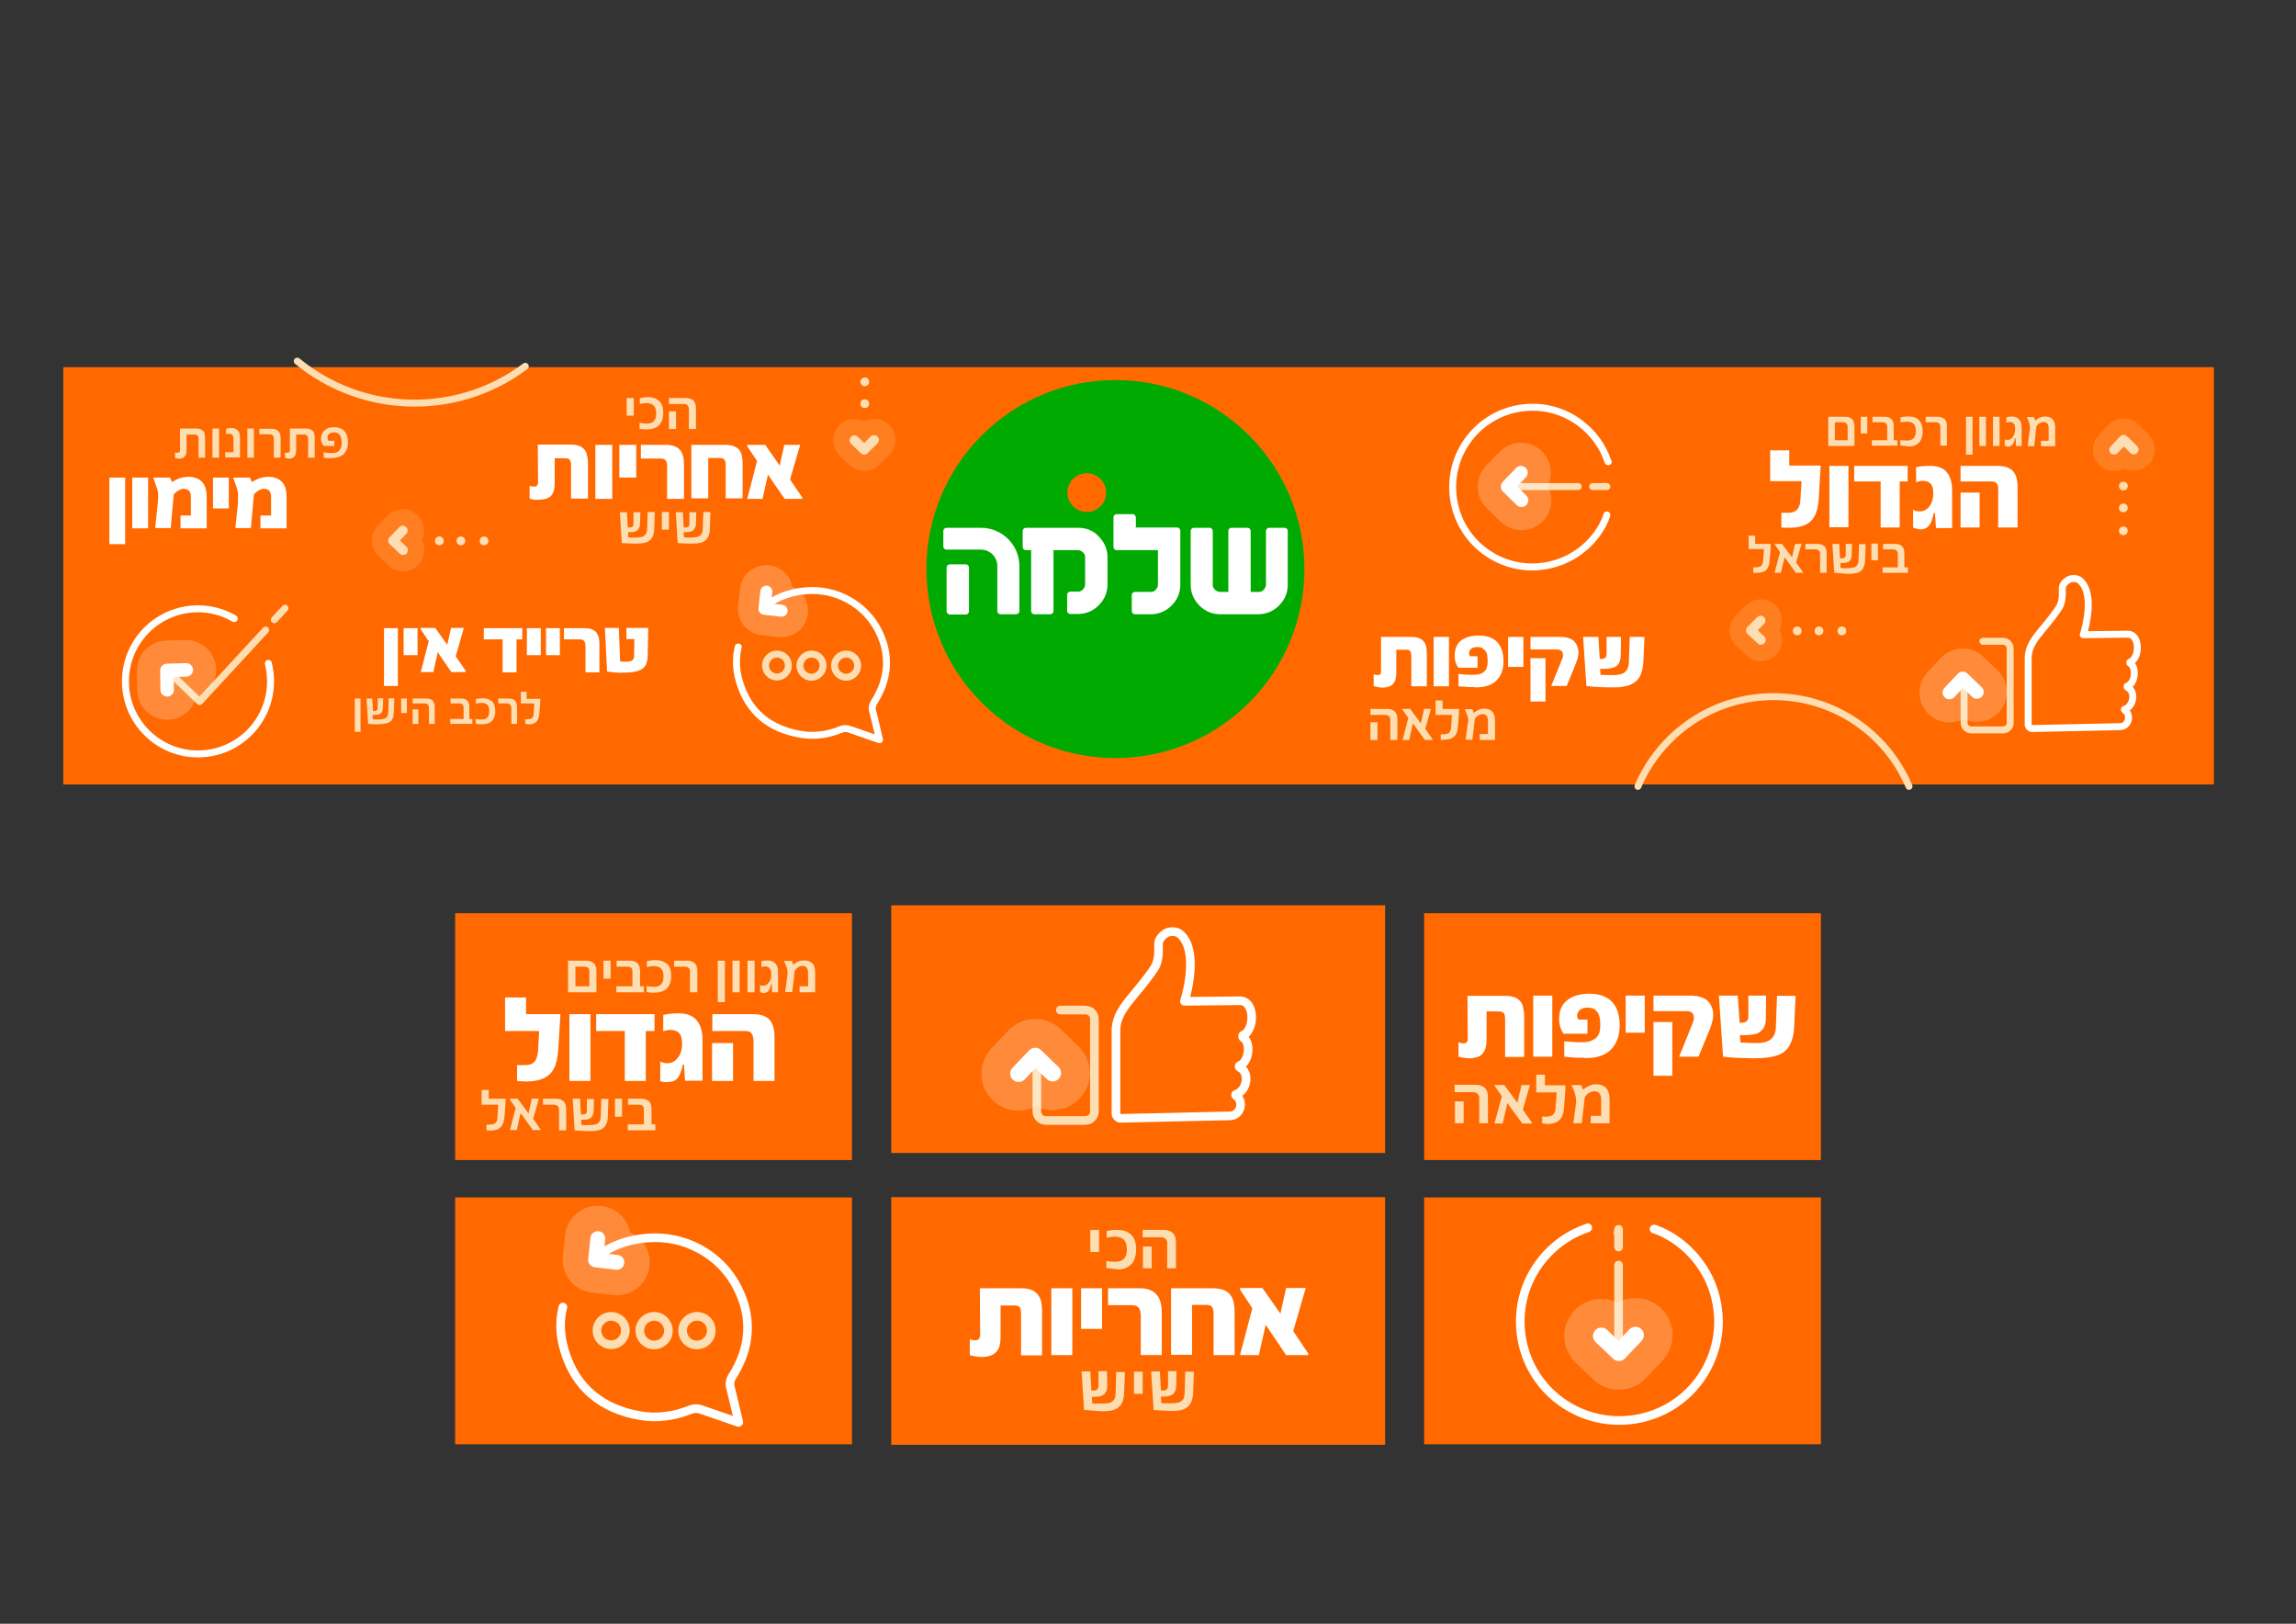
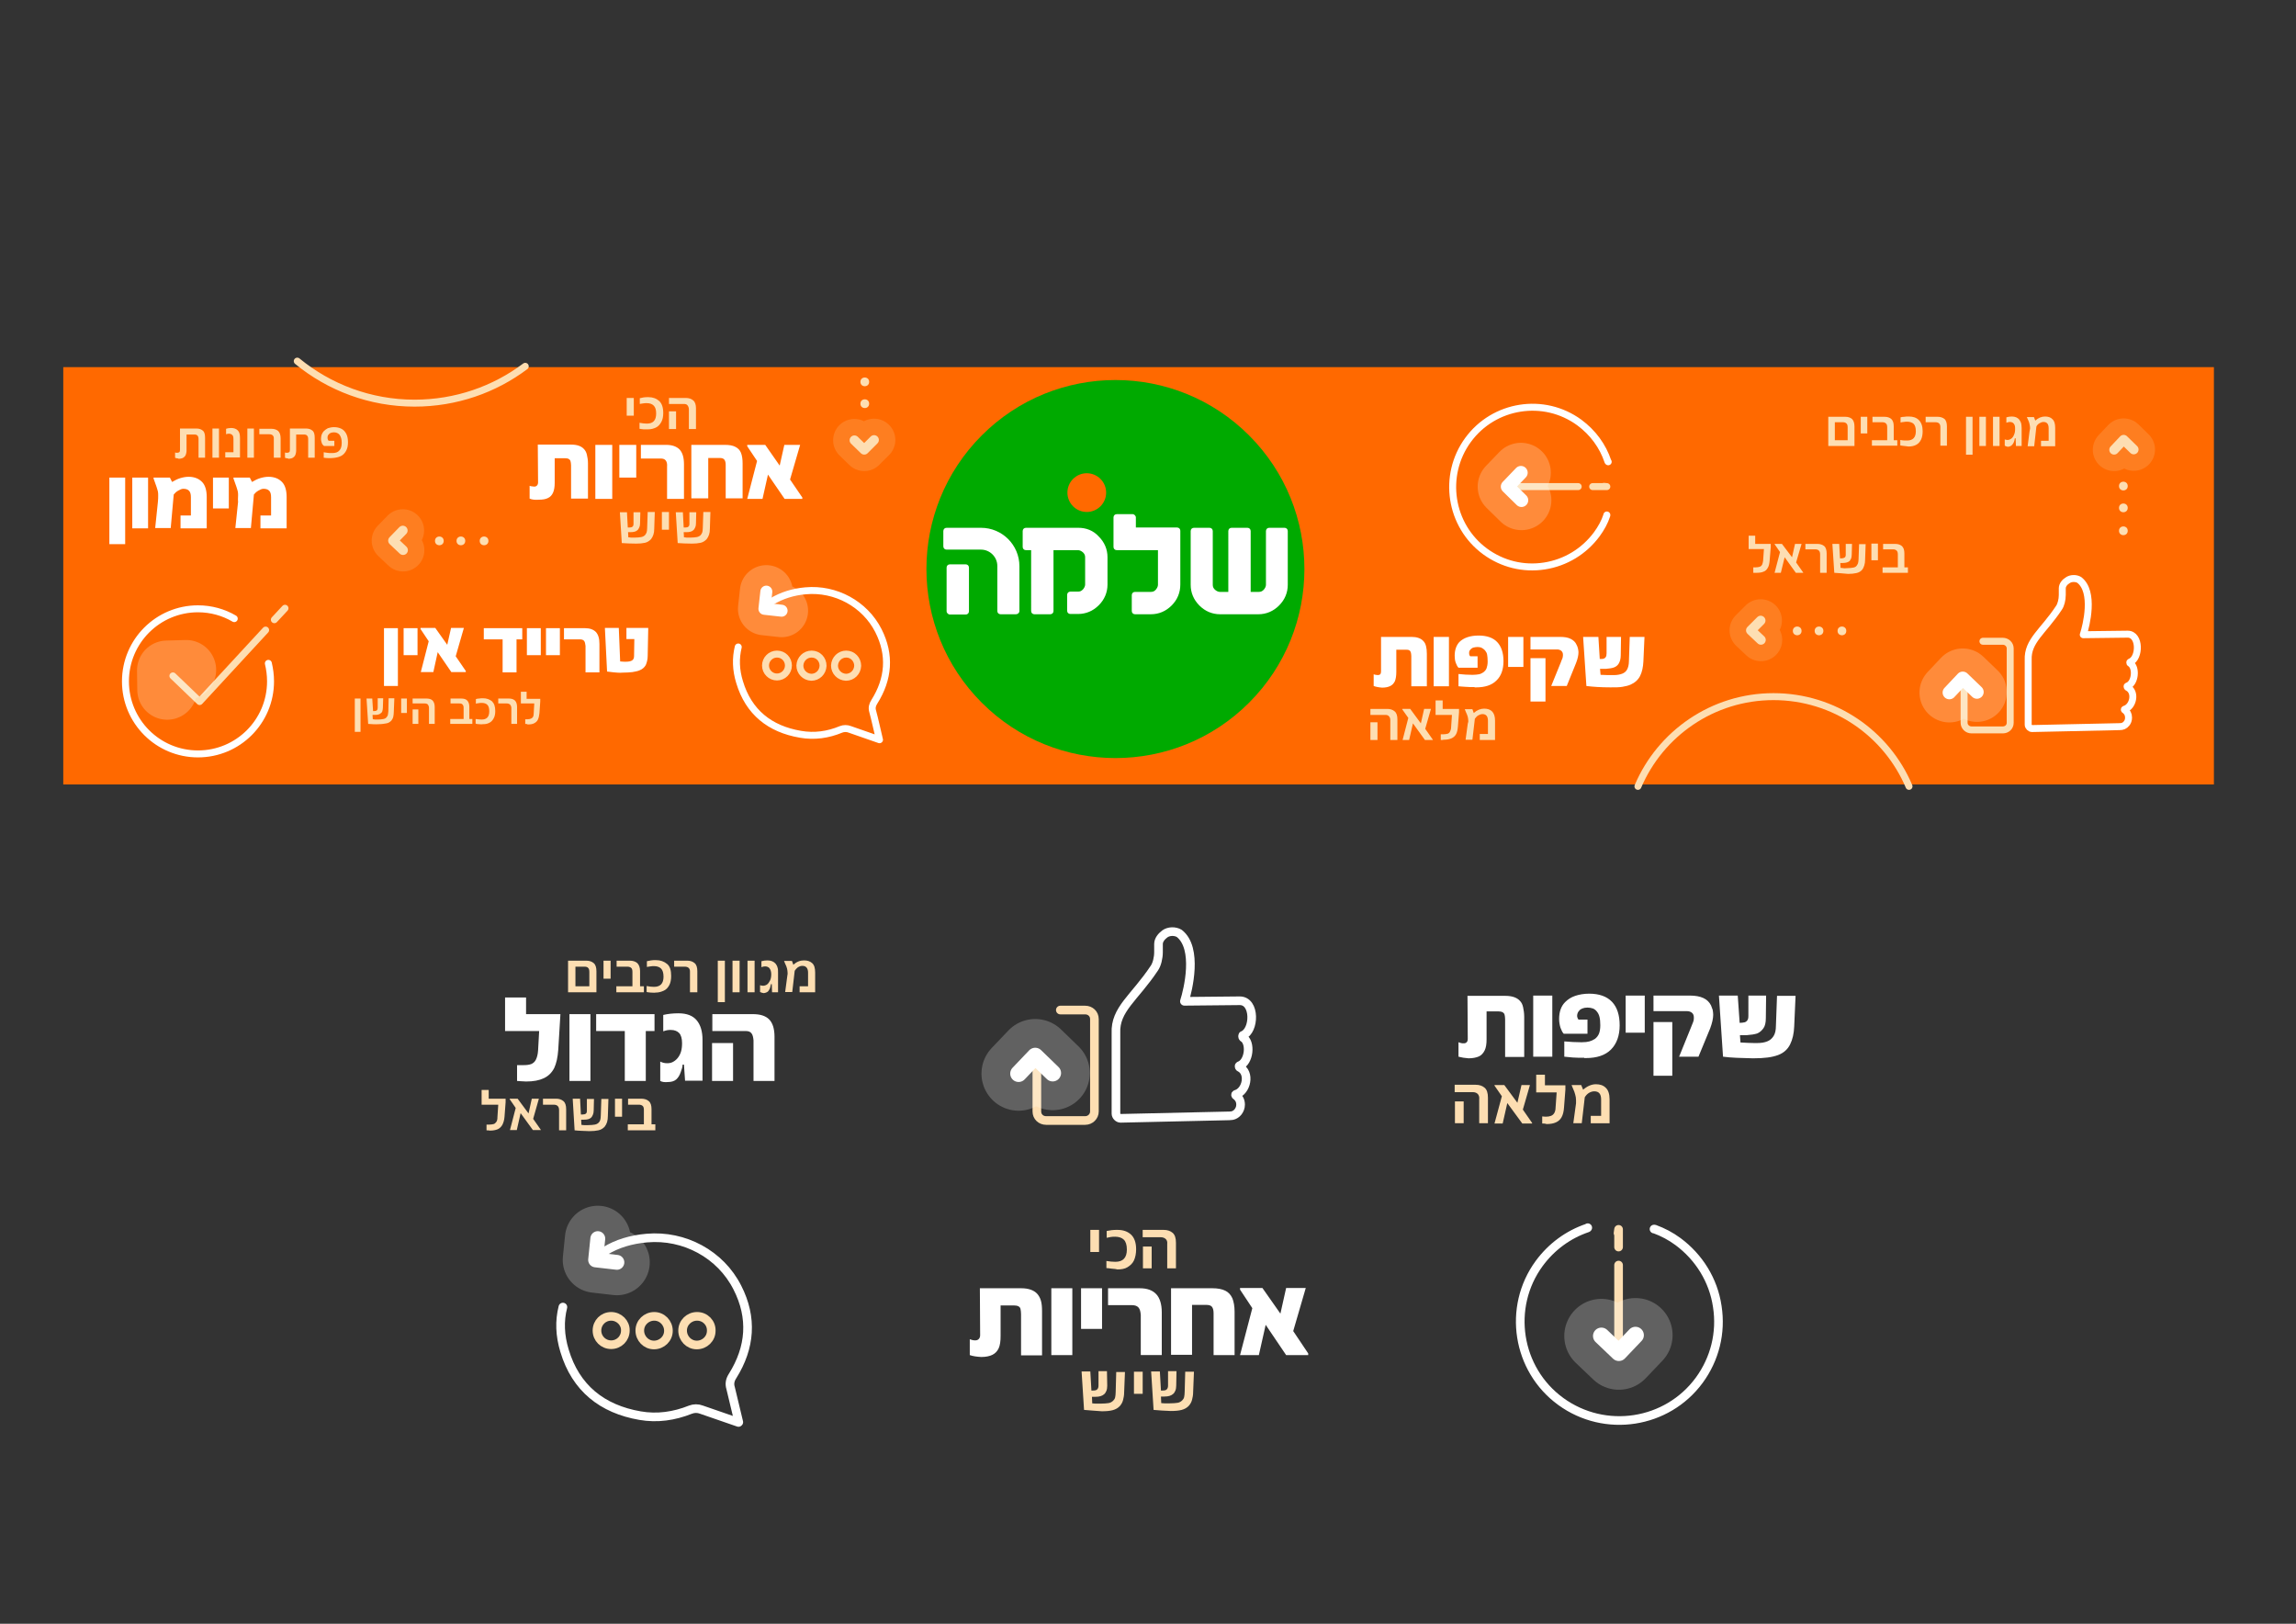
<svg xmlns="http://www.w3.org/2000/svg" xml:space="preserve" id="Layer_1" x="0" y="0" version="1.1" viewBox="0 0 841.9 595.3">
  <rect x="0" y="0" width="841.9" height="595.3" fill="#333333" stroke="none" />
  <style>.st0{fill:#ff6900}.st1{fill:none;stroke:#fddeb2;stroke-linecap:round;stroke-linejoin:round;stroke-miterlimit:10}.st1,.st2{stroke-width:3.17}.st2,.st3,.st4{fill:none;stroke:#fff;stroke-linecap:round;stroke-linejoin:round;stroke-miterlimit:10}.st3{opacity:.23;stroke-width:27.215}.st4{stroke-width:6.151}.st5{fill:#fff}.st6{fill:#fddeb2}.st10,.st11{fill:none;stroke:#fddeb2;stroke-width:2.553;stroke-linecap:round;stroke-linejoin:round;stroke-miterlimit:10}.st11{stroke:#fff}.st12{opacity:.23;stroke:#fff;stroke-width:21.919}.st12,.st13,.st16,.st17{fill:none;stroke-linecap:round;stroke-linejoin:round;stroke-miterlimit:10}.st13{stroke:#fff;stroke-width:4.954}.st16,.st17{stroke:#fddeb2}.st16{opacity:.18;stroke-width:15.607}.st17{stroke-width:3.527}</style>
-   <path d="M166.9 439h145.5v90.5H166.9zm0-104.2h145.5v90.5H166.9zM522.2 439h145.5v90.5H522.2zm0-104.2h145.5v90.5H522.2zm-195.4-2.9h181.1v90.8H326.8zm0 107h181.1v90.8H326.8z" class="st0" />
  <path d="M593.5 496.6v-32.8m-.2-11.7.2-1.4v6.5" class="st1" />
  <path d="m582.2 450.1-.1.1c-7.1 2.4-13.2 6.9-17.7 13-11.8 16.1-8.2 38.9 7.9 50.6 16.2 11.8 39 8.3 50.8-7.8 5.7-7.8 8.1-17.4 6.6-27-1.4-9.6-6.7-18.1-14.4-23.8-2.7-2-5.6-3.5-8.6-4.6h-.2" class="st2" />
  <path d="m599.7 489.5-6.1 6.4-6.4-6.1" class="st3" />
  <path d="m599.7 489.5-6.1 6.4-6.4-6.1" class="st4" />
  <path d="M534.8 387.4v-5.3l.9.3c.3.1.6.1 1 .1.5 0 .8-.1 1.1-.4.3-.3.4-.7.4-1.3l-.1-15.7H552c2.4 0 4.2.6 5.3 1.8.6.6 1 1.4 1.2 2.4s.4 2.1.4 3.5v14.7h-7v-13.8c0-.7-.1-1.3-.2-1.7s-.4-.7-.7-.9c-.4-.2-.9-.3-1.5-.3h-4.4V381c0 1.7-.2 3.1-.7 4.1s-1.2 1.8-2.1 2.2-2.2.7-3.8.7c-1.4-.1-2.6-.3-3.7-.6zm27.4-22.4h7v22.4h-7V365zm18.7 22.8c-1.5 0-2.9 0-4.2-.1-1.3-.1-2.3-.2-3.1-.3v-5.6c2.3.2 4.3.3 5.9.3h.7c1 0 1.9-.1 2.6-.3s1.4-.5 2-.9c.7-.5 1.2-1.2 1.5-1.9s.5-1.8.5-3.1-.1-2.3-.3-3.1c-.2-.8-.5-1.4-1-2-.4-.5-.9-.9-1.5-1.1-.6-.2-1.2-.3-1.9-.3s-1.3.1-1.8.3c-.5.2-.9.4-1.2.8-.3.3-.5.6-.6.9-.1.3-.2.6-.2 1 0 .5.2 1 .5 1.4h3.3v5.2h-8.7c-.5-.5-.8-1.2-1.2-2.2-.3-1-.5-2.1-.5-3.2 0-2.6.7-4.7 2.2-6.2 1-1 2.2-1.8 3.7-2.3s3.2-.8 5.1-.8c3.7 0 6.5 1 8.4 3 1.9 2 2.8 4.9 2.8 8.6 0 3.8-1.1 6.8-3.2 8.9-2.1 2.1-5.2 3.1-9.1 3.1h-.7zm15.2-22.8h7v13.6h-7V365zm24.7 9.8c.2-.5.3-.9.3-1.4v-.4c0-.7-.2-1.3-.7-1.7s-1.1-.6-1.9-.6h-12.2V365h13.4c2 0 3.6.3 4.9.9 1.3.6 2.2 1.5 2.8 2.7.2.5.4 1 .6 1.6.1.6.2 1.2.2 1.8 0 1.4-.4 3.1-1.1 5l-4.3 10.4h-7.1l4.3-10.6c.4-.9.6-1.6.8-2zm-14.5-.1h6.9v19.7h-6.9v-19.7zm25.5 12.7-1.5-22.4h6.9l.7 10c.7 0 1.3-.1 1.8-.2.4-.1.8-.4 1-.7.3-.4.4-.9.4-1.7V365h6.5l-.1 8.3c0 1.6-.3 2.9-.9 3.7s-1.3 1.5-2.3 1.9c-1 .3-2.2.5-3.7.6H638l.2 2.7c2.1.1 3.7.2 5 .2h1.1c1.5 0 2.7-.2 3.7-.6 1-.4 1.7-1 2.3-1.9s.9-2.2.9-3.9l.4-10.9h6.8l-.5 11.2c-.1 2.6-.6 4.8-1.5 6.6-.9 1.8-2.3 3.1-4.4 3.9-1.1.4-2.3.7-3.8.9s-3.3.3-5.4.3c-4.4-.1-8.1-.2-11-.6z" class="st5" />
  <path d="M541.9 401.1c-.4-.4-1-.7-1.8-.7h-6.7v-2.7h7.7c1.4 0 2.5.4 3.3 1.1.8.7 1.2 1.9 1.2 3.6v9.4h-3.2V403c.1-.8-.1-1.4-.5-1.9zm-8.4 2.7h3.2v8h-3.2v-8zm17.2-1.9L548 398v-.2h3.6l4.8 6.5 1.5-6.5h3.1l-2.6 9 3.4 4.9v.2h-3.6l-5.5-7.5-1.7 7.5h-3l2.7-10zm14.8 10v-2.6c.3 0 .7.1 1.3.1.8 0 1.4-.1 1.9-.3s.9-.5 1.2-1 .5-1.2.5-2l.4-5.6h-7.5V394h3.2v3.9h7.5v1.6l-.5 6.5c-.1 1.5-.4 2.7-.9 3.6s-1.2 1.5-2.1 1.9c-.9.4-2 .6-3.4.6-.6-.2-1.1-.2-1.6-.2zm12.4-8.6c0-.7-.1-1.3-.3-2-.2-.7-.4-1.4-.8-2.2l-.5-1.2v-.1h3.5l.7 1.7c1.5-1.3 3.1-2 4.7-2 1.5 0 2.7.4 3.6 1.3.9.8 1.4 2.3 1.4 4.2v8.8h-6.9v-2.7h3.8v-6c0-2-.8-3-2.5-3-.7 0-1.3.2-2 .6-.6.4-1.1.9-1.5 1.6l-1.1 9.5h-3.1l1-7.3v-1.2zm-178.1 47.6h3.2v8.1h-3.2v-8.1zm7.7 14.2c-.8-.1-1.4-.2-1.8-.2v-2.6c1.2.2 2.3.3 3.3.3 2.8 0 4.2-1.5 4.2-4.5 0-1.7-.4-2.9-1.1-3.6-.7-.7-1.8-1.1-3.2-1.1-.5 0-1 0-1.6.1-.6.1-1.1.2-1.5.3v-2.5c.5-.1 1.1-.2 1.8-.3.7-.1 1.4-.1 2.2-.1 2.1 0 3.7.6 4.9 1.7 1.2 1.1 1.9 2.9 1.9 5.4 0 1.6-.3 3-.8 4.1s-1.4 1.9-2.4 2.5c-1 .6-2.2.8-3.7.8-.6-.2-1.4-.2-2.2-.3zm20-10.8c-.4-.4-1-.7-1.8-.7H419v-2.7h7.7c1.4 0 2.5.4 3.3 1.1.8.7 1.2 1.9 1.2 3.6v9.4H428v-8.9c.1-.8-.1-1.4-.5-1.8zm-8.4 2.7h3.2v8h-3.2v-8z" class="st6" />
  <path d="M355.6 496.8V491c.3.1.7.2 1 .3.3.1.7.1 1.1.1.5 0 .9-.2 1.2-.5.3-.3.5-.8.5-1.4l-.1-17.2h15.2c2.6 0 4.6.7 5.8 2 .6.7 1.1 1.5 1.4 2.6.3 1.1.4 2.3.4 3.9v16.1h-7.7v-15.1c0-.8-.1-1.4-.2-1.9s-.4-.8-.8-1c-.4-.2-.9-.3-1.6-.3h-4.9v11.2c0 1.9-.2 3.4-.7 4.5-.5 1.1-1.3 1.9-2.3 2.4s-2.4.8-4.1.8c-1.7-.1-3.1-.3-4.2-.7zm29.9-24.5h7.7v24.5h-7.7v-24.5zm10.9 0h7.7v14.9h-7.7v-14.9zm21.1 7.1c-.5-.6-1.3-.9-2.4-.9h-8.8v-6.2h11.6c2.7 0 4.7.7 6.1 2.2 1.3 1.4 2 3.7 2 6.6v15.7h-7.7v-14.7c-.1-1.2-.3-2.1-.8-2.7zm11.9-7.1h15.2c1.9 0 3.5.3 4.7.9 1.2.6 2 1.5 2.6 2.8.5 1.3.8 2.9.8 4.9v15.9H445v-15.3c0-1.1-.2-1.9-.6-2.4-.4-.5-1.1-.7-2.1-.7h-5.2v18.3h-7.7v-24.4zm29.8 7.3-4.5-6.8v-.6h8.2l6.6 9.4 2.1-9.4h7.2l-4.6 15.8 5.5 8.2v.6h-8.1l-7.5-11.1-2.5 11.1h-6.9l4.5-17.2z" class="st5" />
  <path d="m397.5 516.9-.9-14.1h3.2l.4 7h.6c.7 0 1.2-.1 1.5-.4.3-.3.5-.7.5-1.4v-5.3h3.1l.1 5.3c0 .7-.1 1.4-.3 1.9-.2.5-.5 1-.9 1.3-.7.6-1.7.9-3.1.9h-1.3l.1 2.4c.2 0 .7.1 1.3.1h1.7c1.3 0 2.3-.1 3-.2s1.3-.5 1.7-.9c.3-.3.6-.7.7-1.2.1-.5.2-1.2.2-2l.2-7.3h3.2l-.3 7.5c0 1.1-.2 2-.4 2.8-.2.8-.6 1.5-1.1 2.1-.7.8-1.6 1.3-2.7 1.6-1.1.3-2.5.4-4 .4-2.4-.2-4.5-.3-6.5-.5zm18.3-14h3.2v8.1h-3.2v-8.1zm7.2 14-.9-14.1h3.2l.4 7h.6c.7 0 1.2-.1 1.5-.4.3-.3.5-.7.5-1.4v-5.3h3.1l-.1 5.2c0 .7-.1 1.4-.3 1.9-.2.5-.5 1-.9 1.3-.7.6-1.7.9-3.1.9h-1.3l.1 2.4c.2 0 .7.1 1.3.1h1.7c1.3 0 2.3-.1 3-.2s1.3-.5 1.7-.9c.3-.3.6-.7.7-1.2.1-.5.2-1.2.2-2l.2-7.3h3.2l-.3 7.5c0 1.1-.2 2-.4 2.8-.2.8-.6 1.5-1.1 2.1-.7.8-1.6 1.3-2.7 1.6-1.1.3-2.5.4-4 .4-2.2-.1-4.4-.2-6.3-.4z" class="st6" />
  <path d="M189.6 396.3v-5.8h2.3c1.2 0 2.1-.1 2.9-.4.7-.3 1.3-.8 1.7-1.6.4-.8.7-1.9.8-3.3l.4-7.2h-12.5v-12.3h7.7v6.1h12.6l-.8 13.1c-.2 2.8-.7 5-1.5 6.7-.9 1.7-2.1 2.9-3.8 3.7-1.7.8-3.8 1.2-6.5 1.2-1.4-.1-2.5-.1-3.3-.2zm19.2-24.5h7.7v24.5h-7.7v-24.5zm20.3 6.2h-10.5v-6.2H240v6.2h-3.2v18.3h-7.7V378zm13 18.3v-7.1c.8.4 1.6.6 2.5.6.7 0 1.4-.1 2-.4.6-.3 1.2-.7 1.8-1.4.5-.6 1-1.4 1.3-2.4.3-1 .4-2 .4-3.2 0-1.7-.4-3-1.1-3.7s-1.7-1.1-3-1.1c-.5 0-.9 0-1.4.1-.4.1-.9.2-1.4.4v-6c1.7-.4 3.5-.6 5.6-.6 3.1 0 5.3.9 6.7 2.6s2.1 4.1 2.1 7.1v15h-6.4l-.4-5.9h-.5c0 .4-.1.9-.2 1.3s-.3.9-.5 1.5c-.4 1.2-1 2.1-1.7 2.7s-1.8.9-3 .9c-1.2.1-2.1 0-2.8-.4zm33.5-17.4c-.4-.6-1.1-.9-2.1-.9h-12.3v-6.2H276c2.7 0 4.7.6 6 1.9 1.3 1.3 2 3.4 2 6.4v16.2h-7.7v-14.9c-.1-1.1-.3-2-.7-2.5zm-14.5 3.5h7.7v13.9h-7.7v-13.9z" class="st5" />
  <path d="M208.3 352.2h6.7c1.1 0 2 .3 2.7.9.7.6 1 1.6 1 3v7.7h-10.4v-11.6zm7.8 9.3v-5.1c0-.7-.1-1.2-.4-1.5-.3-.4-.8-.5-1.4-.5H211v7.2h5.1zm5.2-9.3h2.6v6.6h-2.6v-6.6zm4.6 9.4h6v-5.2c0-.7-.1-1.2-.4-1.5s-.8-.5-1.4-.5h-4v-2.2h4.8c1.2 0 2.1.3 2.8.9.6.6 1 1.6 1 2.9v5.6h1.4v2.2H226v-2.2zm12.7 2.3c-.7-.1-1.2-.1-1.5-.2v-2.2c1 .2 1.9.3 2.7.3 2.3 0 3.5-1.2 3.5-3.7 0-1.4-.3-2.4-.9-3-.6-.6-1.5-.9-2.6-.9-.4 0-.8 0-1.3.1s-.9.1-1.3.2v-2.1c.4-.1.9-.2 1.5-.3.6-.1 1.2-.1 1.8-.1 1.7 0 3 .5 4.1 1.4s1.5 2.4 1.5 4.4c0 1.3-.2 2.5-.7 3.4-.5.9-1.1 1.6-2 2s-1.8.7-3 .7c-.5.1-1.1 0-1.8 0zm12.5-9.5h-3.9v-2.2h4.8c1.1 0 2 .3 2.7.9.7.6 1 1.6 1 3v7.7H253v-7.4c.1-1.3-.6-2-1.9-2zm12.1-2.2h2.6v15.2h-2.6v-15.2zm5.4 0h2.6v11.6h-2.6v-11.6zm5.5 0h2.6v11.6h-2.6v-11.6zm4.6 11.5v-2.5c.4.1.7.2 1.1.2.5 0 1.1-.2 1.5-.5s.8-.9 1.1-1.5c.3-.7.4-1.4.4-2.3 0-.5-.1-.9-.2-1.3-.1-.3-.3-.6-.5-.9-.4-.4-.9-.6-1.5-.6-.2 0-.5 0-.8.1-.3.1-.5.1-.6.2v-2.2c.7-.2 1.4-.3 2.2-.3 1.3 0 2.3.4 3 1.2.3.4.6.9.7 1.4.2.5.2 1.2.2 1.9v7.2h-2.2l-.1-3h-.3c-.1.6-.3 1.2-.4 1.6-.2.4-.4.7-.6 1-.2.2-.5.4-.8.5-.3.1-.6.2-.9.2-.5-.1-.9-.2-1.3-.4zm10.1-7c0-.5-.1-1.1-.2-1.6s-.4-1.2-.7-1.8l-.4-1h2.9l.5 1.4c1.2-1.1 2.5-1.6 3.9-1.6 1.3 0 2.2.3 3 1 .8.7 1.1 1.9 1.1 3.5v7.2h-5.7v-2.2h3.1v-5c0-1.6-.7-2.5-2.1-2.5-.6 0-1.1.2-1.6.5-.5.4-.9.8-1.2 1.3l-.9 7.8h-2.6l.8-6c.1-.4.1-.7.1-1zm-110.4 57.7v-2.1h1c.6 0 1.2-.1 1.6-.2.4-.1.7-.4 1-.8s.4-1 .4-1.7l.3-4.6h-6.1v-5.4h2.6v3.2h6.2v1.3l-.4 5.3c-.1 1.3-.4 2.2-.8 3-.4.7-1 1.3-1.7 1.6s-1.7.5-2.8.5c-.5-.1-.9-.1-1.3-.1zm10.7-8.2-2.2-3.2v-.2h2.9l4 5.4 1.2-5.4h2.6l-2.1 7.4 2.8 4v.1h-2.9l-4.5-6.2-1.4 6.2H187l2.1-8.1zM203 405h-3.9v-2.2h4.8c1.1 0 2 .3 2.7.9.7.6 1 1.6 1 3v7.7H205V407c0-1.3-.6-2-2-2zm7.7 9.4-.7-11.6h2.7l.3 5.8h.5c.6 0 1-.1 1.3-.3.3-.2.4-.6.4-1.1v-4.3h2.6l-.1 4.2c0 .6-.1 1.1-.3 1.6s-.4.8-.7 1.1c-.6.5-1.4.7-2.6.7h-1l.1 1.9c.2 0 .6.1 1 .1h1.4c1 0 1.9-.1 2.5-.2.6-.1 1.1-.4 1.4-.7.3-.3.5-.6.6-1 .1-.4.2-1 .2-1.7l.2-6h2.6l-.2 6.2c0 .9-.1 1.6-.3 2.3-.2.6-.5 1.2-.9 1.7-.6.6-1.3 1.1-2.3 1.3-.9.2-2 .3-3.3.3-2-.1-3.8-.1-5.4-.3zm14.8-11.6h2.6v6.6h-2.6v-6.6zm4.6 9.4h6V407c0-.7-.1-1.2-.4-1.5s-.8-.5-1.4-.5h-4v-2.2h4.8c1.2 0 2.1.3 2.8.9s1 1.6 1 2.9v5.6h1.4v2.2h-10.1v-2.2z" class="st6" />
  <path d="M270.8 521.5c-2.2-.8-11.4-3.9-13.6-4.7-1.3-.5-2.7-.5-4 0-6 2.4-12.2 3.3-18.5 2.2-13.9-2.4-23.6-10.1-27.7-23.8-1.7-5.6-1.9-10.9-.6-16m15.4-20.5c4.5-2.8 9.7-4.3 15.4-4.8 13.7-1.2 27 5.9 33.2 18.2 5.6 11 4.8 21.9-1.8 32.4-.9 1.4-1.2 2.8-.7 4.4.8 3.2 2.4 9.9 3 12.5" class="st2" />
  <path d="M224.1 482.6c-2.9 0-5.2 2.3-5.2 5.2 0 2.9 2.3 5.2 5.2 5.2 2.9 0 5.2-2.3 5.2-5.2.1-2.8-2.3-5.2-5.2-5.2zm15.8 0c-2.9 0-5.3 2.3-5.3 5.2 0 2.9 2.3 5.3 5.2 5.3 2.9 0 5.3-2.3 5.3-5.2 0-2.9-2.3-5.3-5.2-5.3zm15.7 0c-2.9 0-5.3 2.3-5.3 5.2s2.3 5.3 5.2 5.3c2.9 0 5.3-2.3 5.3-5.2.1-2.9-2.2-5.3-5.2-5.3.1 0 0 0 0 0z" class="st1" />
  <g fill="none" stroke="#fff" stroke-linecap="round" stroke-linejoin="round" stroke-miterlimit="10">
    <path stroke-width="24.111" d="m226.2 462.8-7.8-.9.8-7.8" opacity=".23" />
    <path stroke-width="5.449" d="m226.2 462.8-7.8-.9.8-7.8" />
  </g>
  <path d="M388.8 370.3h9.1c1.9 0 3.4 1.4 3.4 3.3v33.9c0 1.8-1.5 3.3-3.4 3.3h-14.3c-1.9 0-3.4-1.4-3.4-3.3v-18.6" class="st1" />
  <path d="M455.8 380.4c3 1.7 2.3 9-1.3 10.3-.2 0-.2.4 0 .6 4.1 1.9 2.6 8.8-1.3 9.9-.2 0-.2.4 0 .4 1.1.9 1.7 1.9 1.7 3.4 0 1.1-.4 1.9-.9 2.6-.9 1.1-1.9 1.5-3.2 1.5l-39.9.9c-.9 0-1.7-.9-1.7-1.7v-29.5c-.4-8.8 6.8-12.9 14.1-23.9.9-1.3 1.5-3.7 1.5-5.8v-3c0-1.5 1.1-2.8 2.3-3.7 1.5-1.1 3.8-1.1 5.3-.2 7 5.4 3.2 20.9 1.9 24.9l20.3-.2c5.8 0 5.5 11 1.1 12.7-.1.2-.1.6.1.8z" class="st2" />
  <path d="m373.5 393.6 6.1-6.4 6.4 6.2" class="st3" />
  <path d="m373.5 393.6 6.1-6.4 6.4 6.2" class="st4" />
  <path d="M23.2 134.6h788.6v153H23.2z" class="st0" />
  <circle cx="409" cy="208.6" r="69.3" fill="#0a0" transform="rotate(-45.001 409.033 208.61)" />
  <circle cx="398.5" cy="180.6" r="7.1" class="st0" />
  <path d="M415.3 188.5h-5.8c-.7 0-1.2.5-1.2 1.2v10.8c0 .7.5 1.2 1.2 1.2h15.1v12.7c0 .6-.3 1.2-.8 1.8-.5.6-1.1.8-1.8.8h-5.8c-.7 0-1.2.5-1.2 1.2v5.8c0 .7.5 1.2 1.2 1.2h5.8c2.9 0 5.5-1.1 7.6-3.2 2.1-2.1 3.2-4.7 3.2-7.7v-19.7c0-.7-.5-1.2-1.2-1.2h-15.1v-3.7c0-.6-.6-1.2-1.2-1.2zm-67 36.8h5.8c.7 0 1.2-.5 1.2-1.2v-16c0-.7-.5-1.2-1.2-1.2h-5.8c-.7 0-1.2.5-1.2 1.2v16c0 .6.6 1.2 1.2 1.2z" class="st5" />
  <path d="M372.5 225.2h-5.6c-.7 0-1.2-.5-1.2-1.2v-16.5c0-3.3-2.7-6-6-6h-12.6c-.7 0-1.2-.5-1.2-1.2v-5.6c0-.7.5-1.2 1.2-1.2h12.6c7.8 0 14.1 6.3 14.1 14.1V224c0 .7-.6 1.2-1.3 1.2zm22.9-31.7h-19.2c-.7 0-1.2.5-1.2 1.2v5.8c0 .7.5 1.2 1.2 1.2h1.9V224c0 .7.5 1.2 1.2 1.2h5.8c.7 0 1.2-.5 1.2-1.2v-22.3h9c.6 0 1.2.3 1.8.8.6.6.8 1.1.8 1.8v10c0 .6-.3 1.2-.8 1.8-.6.6-1.1.8-1.8.8h-2.8c-.7 0-1.2.5-1.2 1.2v5.8c0 .7.5 1.2 1.2 1.2h2.8c2.9 0 5.5-1.1 7.6-3.2 2.1-2.1 3.2-4.7 3.2-7.6v-10c0-2.9-1.1-5.5-3.2-7.6-2-2.2-4.6-3.2-7.5-3.2zm70 0c-.7 0-1.2.5-1.2 1.2v19.7c0 .6-.3 1.2-.8 1.8-.6.6-1.1.8-1.8.8h-3v-22.3c0-.7-.5-1.2-1.2-1.2h-5.8c-.7 0-1.2.5-1.2 1.2V217h-3.1c-.6 0-1.2-.3-1.8-.8-.6-.6-.8-1.1-.8-1.8v-19.7c0-.7-.5-1.2-1.2-1.2h-5.7c-.7 0-1.2.5-1.2 1.2v19.7c0 2.9 1.1 5.5 3.2 7.6 2.1 2.1 4.7 3.2 7.6 3.2h14c2.9 0 5.5-1.1 7.6-3.2 2.1-2.1 3.2-4.7 3.2-7.6v-19.7c0-.7-.5-1.2-1.2-1.2h-5.6zm-324.6 36.8h5.1v21.2h-5.1v-21.2zm7.2 0h5.1v9.9H148v-9.9zm9.2 4.8-3-4.5v-.4h5.4l4.4 6.2 1.4-6.2h4.7l-3 10.4 3.7 5.4v.4h-5.3l-5-7.3-1.6 7.3h-4.6l2.9-11.3zm27.1-.7h-6.9v-4.1h14.1v4.1h-2.1v12.1h-5.1v-12.1zm8.9-4.1h5.1v9.9h-5.1v-9.9zm7 0h5.1v9.9h-5.1v-9.9zm14 4.7c-.3-.4-.8-.6-1.6-.6h-5.8v-4.1h7.7c1.8 0 3.1.5 4 1.4.9 1 1.3 2.4 1.3 4.4v10.4h-5.1v-9.7c-.1-.8-.2-1.4-.5-1.8zm10.9 11.5c-1.1-.1-1.9-.2-2.5-.3l-.8-16h5.1l.5 12.3c.4 0 .9.1 1.5.1h.6c1.1 0 1.9-.2 2.3-.5.5-.3.7-.9.7-1.6l.1-6.2h-2.9v-4.1h8l-.2 10.2c0 1.3-.3 2.5-.7 3.4-.5.9-1.3 1.6-2.4 2-.7.3-1.5.4-2.5.6-.9.1-2.1.2-3.6.2-1 .1-2.1 0-3.2-.1z" class="st5" />
  <path d="M130.1 256.1h2.1v12.2h-2.1v-12.2zm4.9 9.3-.6-9.3h2.1l.3 4.6h.4c.5 0 .8-.1 1-.3.2-.2.3-.5.3-.9V256h2l-.1 3.4c0 .5-.1.9-.2 1.3s-.3.6-.6.8c-.4.4-1.1.6-2.1.6h-.9l.1 1.6c.2 0 .4 0 .8.1h1.1c.8 0 1.5-.1 2-.2s.9-.3 1.1-.6c.2-.2.4-.5.5-.8.1-.3.1-.8.2-1.4l.1-4.8h2.1l-.2 5c0 .7-.1 1.3-.2 1.8s-.4 1-.7 1.4c-.5.5-1.1.9-1.8 1s-1.6.3-2.7.3c-1.3.1-2.7 0-4-.1zm12.1-9.3h2.1v5.3h-2.1v-5.3zm9.8 2.2c-.3-.3-.7-.4-1.2-.4h-4.4v-1.8h5.1c.9 0 1.7.2 2.2.7.5.5.8 1.3.8 2.4v6.2h-2.1v-5.9c0-.5-.2-.9-.4-1.2zm-5.6 1.8h2.1v5.3h-2.1v-5.3zm13.9 3.5h4.8v-4.1c0-.5-.1-.9-.4-1.2-.2-.3-.6-.4-1.2-.4h-3.2v-1.8h3.9c1 0 1.7.2 2.2.7s.8 1.3.8 2.3v4.5h1.1v1.8h-8.1v-1.8zm10.4 1.9c-.5 0-.9-.1-1.2-.2v-1.7c.8.1 1.5.2 2.2.2 1.9 0 2.8-1 2.8-3 0-1.1-.2-1.9-.7-2.4-.5-.5-1.2-.7-2.1-.7-.3 0-.7 0-1.1.1-.4 0-.7.1-1 .2v-1.7c.3-.1.7-.2 1.2-.2.5-.1.9-.1 1.4-.1 1.4 0 2.4.4 3.3 1.1.8.8 1.2 1.9 1.2 3.6 0 1.1-.2 2-.6 2.7-.4.7-.9 1.3-1.6 1.6-.7.4-1.5.5-2.4.5-.4.1-.9 0-1.4 0zm10.2-7.6h-3.1v-1.8h3.9c.9 0 1.6.2 2.2.7.5.5.8 1.3.8 2.4v6.2h-2.1v-5.9c-.1-1.1-.7-1.6-1.7-1.6zm6.8 7.5v-1.7h.8c.5 0 .9-.1 1.2-.2.3-.1.6-.3.8-.6.2-.3.3-.8.3-1.3l.2-3.7H191v-4.3h2.1v2.6h5v1l-.3 4.3c-.1 1-.3 1.8-.6 2.4-.3.6-.8 1-1.4 1.3s-1.3.4-2.3.4c-.3-.2-.6-.2-.9-.2zM64.8 168c-.2 0-.5-.1-.6-.2v-1.9c.3.1.6.1.8.1.3 0 .5-.1.7-.2.2-.1.3-.4.3-.8v-7.9h6c1.1 0 1.8.3 2.4.8.6.5.8 1.4.8 2.7v7.2h-2.4V161c0-.6-.1-1-.4-1.3-.2-.3-.7-.4-1.3-.4h-2.7v6c0 .4-.1.8-.2 1.2-.1.4-.3.7-.5.9-.3.3-.6.5-.9.6-.4.1-.8.2-1.2.2-.3-.1-.5-.2-.8-.2zm13.1-10.9h2.4v10.7h-2.4v-10.7zm4.7 8.7h3v-4.7c0-.8-.1-1.3-.4-1.6-.3-.3-.7-.5-1.3-.5-.4 0-.7.1-1 .2v-2c.2-.1.5-.1.8-.2.4 0 .7-.1 1-.1 1.1 0 1.9.3 2.5.9.6.6.8 1.5.8 2.8v7.1h-5.4v-1.9zm8.1-8.7h2.4v10.7h-2.4v-10.7zm8 2.1h-3.6v-2h4.4c1.1 0 1.9.3 2.5.8.6.6.9 1.5.9 2.7v7.1h-2.5V161c.1-1.2-.5-1.8-1.7-1.8zm6.4 8.8c-.2 0-.5-.1-.6-.2v-1.9c.3.1.6.1.8.1.3 0 .5-.1.7-.2.2-.1.3-.4.3-.8v-7.9h5.9c1.1 0 1.8.3 2.4.8.6.5.8 1.4.8 2.7v7.2H113V161c0-.6-.1-1-.4-1.3-.2-.3-.7-.4-1.3-.4h-2.7v6c0 .4-.1.8-.2 1.2-.1.4-.3.7-.5.9-.3.3-.6.5-.9.6-.4.1-.8.2-1.2.2-.1-.1-.4-.2-.7-.2zm13.6-.2v-2c.3.1.8.1 1.3.2s1 .1 1.6.1h.3c1.1 0 2-.3 2.5-.9.6-.6.9-1.5.9-2.8v-.2c0-1.2-.3-2.1-.8-2.8-.5-.6-1.2-.9-2.1-.9-.4 0-.8.1-1.1.2s-.6.3-.8.6c-.3.3-.4.7-.4 1.1 0 .2 0 .4.1.7.1.2.2.4.3.5h2.1v1.9h-3.8l-.5-.5c-.2-.2-.3-.6-.4-.9-.1-.4-.2-.7-.2-1.1 0-.6.1-1.1.2-1.5s.4-.9.7-1.3c.5-.5 1-.9 1.6-1.2.6-.2 1.4-.4 2.3-.4 1 0 1.9.2 2.7.6.8.4 1.4 1.1 1.8 1.9.4.8.6 1.8.6 3 0 1.3-.2 2.3-.7 3.2-.5.9-1.1 1.5-1.9 1.9-.8.4-1.8.6-2.8.7-1.1.1-2.3.1-3.5-.1z" class="st6" />
  <path d="M40.1 175.1h5.8v24.4h-5.8v-24.4zm8.4 0h5.8v18.6h-5.8v-18.6zm9.5 6.6c0-.6 0-1.1-.1-1.5-.1-.5-.3-1-.5-1.7l-1.1-3.1v-.3h6l.8 1.6c1-.6 2-1.1 3-1.4 1-.3 2-.5 3.1-.5s2 .2 2.8.5c.8.3 1.5.8 2.1 1.4 1.1 1.1 1.7 3 1.7 5.5v11.5h-9.6V189H70v-6.7c0-1.1-.2-1.9-.7-2.4-.5-.5-1.2-.7-2.1-.7-.6 0-1.2.3-1.9.7s-1.2.9-1.6 1.4l-1.1 12.3h-5.7l1-9.6c.1-.9.1-1.7.1-2.3zm20.1-6.6h5.8v11.3h-5.8v-11.3zm9.2 6.6c0-.6 0-1.1-.1-1.5-.1-.5-.3-1-.5-1.7l-1.1-3.1v-.3h6l.8 1.6c1-.6 2-1.1 3-1.4 1-.3 2-.5 3.1-.5s2 .2 2.8.5c.8.3 1.5.8 2.1 1.4 1.1 1.1 1.7 3 1.7 5.5v11.5h-9.6V189h3.9v-6.7c0-1.1-.2-1.9-.7-2.4-.5-.5-1.2-.7-2.1-.7-.6 0-1.2.3-1.9.7s-1.2.9-1.6 1.4L92 193.6h-5.7l1-9.6c-.1-.9 0-1.7 0-2.3z" class="st5" />
  <path d="M552.3 178.4h26.4m9.4-.1 1.1.1H584" class="st10" />
  <path d="m589.7 169.3-.1-.1c-1.9-5.7-5.5-10.6-10.5-14.3-13-9.5-31.3-6.6-40.8 6.4-9.5 13-6.7 31.4 6.3 40.9 6.3 4.6 14 6.5 21.7 5.3 7.8-1.2 14.6-5.4 19.2-11.6 1.6-2.2 2.9-4.5 3.7-7v-.1" class="st11" />
  <path d="m557.9 183.4-5.1-5 4.9-5.1" class="st12" />
  <path d="m557.9 183.4-5.1-5 4.9-5.1" class="st13" />
  <path d="M503.7 251.5v-4.3c.3.1.5.2.7.2.2 0 .5.1.8.1.4 0 .7-.1.9-.3.2-.2.3-.6.3-1v-12.7h11.2c1.9 0 3.4.5 4.3 1.5.5.5.8 1.1 1 1.9.2.8.3 1.7.3 2.8v11.9h-5.7v-11.1c0-.6-.1-1-.2-1.4-.1-.3-.3-.6-.6-.7-.3-.2-.7-.2-1.2-.2H512v8.2c0 1.4-.2 2.5-.5 3.3-.4.8-.9 1.4-1.7 1.8-.8.4-1.8.6-3 .6-1.3-.1-2.3-.3-3.1-.6zm22-18h5.6v18.1h-5.6v-18.1zm15 18.4c-1.2 0-2.3 0-3.4-.1-1-.1-1.9-.1-2.5-.2v-4.5c1.8.2 3.4.3 4.8.3h.6c.8 0 1.5-.1 2.1-.2.6-.1 1.1-.4 1.6-.7.5-.4 1-.9 1.2-1.5s.4-1.4.4-2.5-.1-1.9-.2-2.5-.4-1.1-.8-1.6c-.4-.4-.8-.7-1.2-.9-.4-.2-1-.3-1.5-.3s-1 .1-1.5.2c-.4.1-.8.4-1 .6-.2.2-.4.5-.5.7-.1.2-.1.5-.1.8 0 .4.1.8.4 1.1h2.7v4.2h-7c-.4-.4-.7-1-1-1.8s-.4-1.7-.4-2.6c0-2.1.6-3.8 1.7-5 .8-.8 1.8-1.4 3-1.8 1.2-.4 2.5-.6 4.1-.6 3 0 5.3.8 6.8 2.4 1.5 1.6 2.3 3.9 2.3 7s-.9 5.5-2.6 7.1c-1.7 1.7-4.2 2.5-7.4 2.5h-.6zm12.3-18.4h5.6v11H553v-11zm19.9 7.9c.1-.4.2-.7.2-1.1v-.3c0-.6-.2-1-.6-1.4-.4-.3-.9-.5-1.5-.5h-9.8v-4.6H572c1.6 0 2.9.2 3.9.7 1 .5 1.8 1.2 2.2 2.2.2.4.4.8.5 1.3.1.5.2 1 .2 1.4 0 1.1-.3 2.5-.9 4l-3.4 8.4h-5.7l3.5-8.6c.2-.6.4-1.1.6-1.5zm-11.7-.1h5.5v15.9h-5.5v-15.9zm20.5 10.2-1.2-18h5.6l.5 8.1c.6 0 1.1 0 1.4-.1s.6-.3.8-.6c.2-.3.3-.8.3-1.4v-6h5.3l-.1 6.7c0 1.3-.3 2.3-.7 3-.4.7-1 1.2-1.8 1.5s-1.8.4-2.9.5h-2.2l.2 2.2c1.7.1 3 .1 4 .1h.9c1.2 0 2.2-.2 3-.5s1.4-.8 1.8-1.5c.4-.7.7-1.8.7-3.2l.3-8.8h5.4l-.4 9c-.1 2.1-.5 3.9-1.2 5.3s-1.9 2.5-3.5 3.2c-.9.4-1.9.6-3 .8s-2.6.2-4.4.2c-3.4 0-6.4-.2-8.8-.5z" class="st5" />
  <path d="M509.3 262.6c-.3-.4-.8-.5-1.4-.5h-5.4v-2.2h6.2c1.1 0 2 .3 2.7.9.7.6 1 1.6 1 2.9v7.6h-2.6v-7.2c0-.6-.1-1.1-.5-1.5zm-6.8 2.2h2.6v6.5h-2.6v-6.5zm13.9-1.6-2.2-3.1v-.2h2.9l3.9 5.3 1.2-5.3h2.5l-2.1 7.3 2.8 4v.1h-2.9l-4.4-6.1-1.4 6.1h-2.4l2.1-8.1zm11.9 8.1v-2.1h1c.6 0 1.1-.1 1.5-.2.4-.1.7-.4.9-.8s.4-.9.4-1.6l.3-4.5h-6v-5.3h2.6v3.1h6v1.2l-.4 5.2c-.1 1.2-.3 2.2-.7 2.9-.4.7-1 1.2-1.7 1.5-.7.3-1.6.5-2.8.5-.3.1-.7.1-1.1.1zm10.1-6.9c0-.5-.1-1.1-.2-1.6s-.4-1.1-.7-1.8l-.4-1h2.8l.5 1.4c1.2-1.1 2.5-1.6 3.8-1.6 1.2 0 2.2.3 2.9 1 .7.7 1.1 1.8 1.1 3.4v7.1h-5.6v-2.2h3v-4.9c0-1.6-.7-2.4-2-2.4-.5 0-1.1.2-1.6.5s-.9.8-1.2 1.2l-.9 7.7h-2.5l.8-5.9c.1-.3.2-.7.2-.9zM229.8 145.9h2.6v6.5h-2.6v-6.5zm6.2 11.5c-.7-.1-1.1-.1-1.5-.2V155c1 .2 1.9.3 2.7.3 2.3 0 3.4-1.2 3.4-3.7 0-1.4-.3-2.3-.9-2.9-.6-.6-1.4-.9-2.6-.9-.4 0-.8 0-1.3.1s-.9.1-1.2.2V146c.4-.1.9-.2 1.4-.3.6-.1 1.2-.1 1.7-.1 1.7 0 3 .5 4 1.4 1 .9 1.5 2.4 1.5 4.4 0 1.3-.2 2.4-.7 3.3-.5.9-1.1 1.6-1.9 2-.8.4-1.8.7-2.9.7H236zm16.1-8.8c-.3-.4-.8-.5-1.4-.5h-5.4v-2.2h6.2c1.1 0 2 .3 2.7.9.7.6 1 1.6 1 2.9v7.6h-2.6v-7.2c0-.6-.2-1.1-.5-1.5zm-6.8 2.2h2.6v6.5h-2.6v-6.5z" class="st6" />
  <path d="M194.2 182.8v-4.7c.3.1.5.2.8.2.3 0 .6.1.9.1.4 0 .7-.1 1-.4.2-.2.4-.6.4-1.1l-.1-13.9h12.2c2.1 0 3.7.5 4.7 1.6.5.5.9 1.2 1.1 2.1.2.9.4 1.9.4 3.1v13h-6.2v-12.2c0-.6-.1-1.1-.2-1.5s-.3-.6-.6-.8c-.3-.2-.8-.3-1.3-.3h-3.9v9c0 1.5-.2 2.7-.6 3.6-.4.9-1 1.6-1.9 2-.8.4-1.9.6-3.3.6-1.4.1-2.5 0-3.4-.4zm24.1-19.7h6.2v19.8h-6.2v-19.8zm8.8 0h6.2v12h-6.2v-12zm17 5.7c-.4-.5-1-.7-1.9-.7H235v-5h9.3c2.2 0 3.8.6 4.9 1.7 1.1 1.2 1.6 3 1.6 5.4v12.7h-6.2v-11.8c.1-1-.1-1.8-.5-2.3zm9.5-5.7h12.2c1.6 0 2.8.2 3.8.7 1 .5 1.7 1.2 2.1 2.2s.6 2.3.6 3.9v12.8h-6.2v-12.3c0-.9-.2-1.5-.5-1.9-.3-.4-.9-.6-1.7-.6h-4.2v14.8h-6.2v-19.6zm24 5.9-3.6-5.4v-.5h6.6l5.3 7.6 1.7-7.6h5.8l-3.7 12.7 4.5 6.6v.5h-6.5l-6.1-8.9-2 8.9H274l3.6-13.9z" class="st5" />
  <path d="m228 199.1-.7-11.3h2.6l.3 5.6h.5c.5 0 1-.1 1.2-.3.3-.2.4-.6.4-1.1v-4.2h2.5l-.1 4.1c0 .6-.1 1.1-.3 1.5s-.4.8-.7 1c-.5.5-1.4.7-2.5.7h-.9l.1 1.9c.2 0 .5 0 1 .1h1.3c1 0 1.8-.1 2.4-.2.6-.1 1.1-.4 1.4-.7.3-.3.4-.6.6-1 .1-.4.2-.9.2-1.6l.2-5.9h2.6l-.2 6.1c0 .9-.1 1.6-.3 2.2s-.5 1.2-.9 1.7c-.6.6-1.3 1.1-2.2 1.3-.9.2-2 .3-3.2.3-2 0-3.7-.1-5.3-.2zm14.7-11.4h2.6v6.5h-2.6v-6.5zm5.8 11.4-.7-11.3h2.6l.3 5.6h.5c.5 0 1-.1 1.2-.3.3-.2.4-.6.4-1.1v-4.2h2.5l-.1 4.1c0 .6-.1 1.1-.3 1.5s-.4.8-.7 1c-.5.5-1.4.7-2.5.7h-1l.1 1.9c.2 0 .5 0 1 .1h1.3c1 0 1.8-.1 2.4-.2.6-.1 1.1-.4 1.4-.7.3-.3.4-.6.6-1 .1-.4.2-.9.2-1.6l.2-5.9h2.6l-.2 6.1c0 .9-.1 1.6-.3 2.2s-.5 1.2-.9 1.7c-.6.6-1.3 1.1-2.2 1.3-.9.2-2 .3-3.2.3-1.9 0-3.7-.1-5.2-.2z" class="st6" />
-   <path d="M653.2 193.4V188h2.1c1.1 0 2-.1 2.6-.4s1.2-.8 1.6-1.5c.4-.7.6-1.7.7-3.1l.4-6.6h-11.5v-11.3h7v5.6h11.5l-.7 12.1c-.2 2.6-.6 4.6-1.4 6.2-.8 1.5-1.9 2.7-3.5 3.4-1.5.7-3.5 1.1-6 1.1-1.1 0-2.1-.1-2.8-.1zm17.6-22.6h7v22.5h-7v-22.5zm18.7 5.7h-9.6v-5.7h19.6v5.7h-2.9v16.9h-7v-16.9zm12 16.9v-6.5c.7.4 1.5.6 2.3.6.7 0 1.3-.1 1.9-.4.6-.2 1.1-.7 1.6-1.2.5-.6.9-1.3 1.2-2.2s.4-1.9.4-3c0-1.6-.3-2.7-1-3.4-.7-.7-1.6-1-2.8-1-.4 0-.9 0-1.2.1-.4.1-.8.2-1.3.4v-5.5c1.5-.4 3.3-.5 5.2-.5 2.8 0 4.9.8 6.1 2.4 1.3 1.6 1.9 3.8 1.9 6.6v13.8h-5.9l-.4-5.5h-.5c0 .4-.1.8-.2 1.2-.1.4-.2.8-.4 1.4-.4 1.1-.9 1.9-1.6 2.5-.7.6-1.6.9-2.8.9-1.1-.2-1.9-.4-2.5-.7zm30.7-16.1c-.4-.5-1-.8-2-.8h-11.3v-5.7h13.6c2.5 0 4.3.6 5.5 1.8s1.8 3.2 1.8 5.9v14.9h-7.1v-13.7c.1-1.1-.1-1.9-.5-2.4zm-13.3 3.3h7v12.8h-7v-12.8z" class="st5" />
  <path d="M670.4 152.8h6.2c1.1 0 1.9.3 2.5.8.6.6.9 1.5.9 2.8v7.1h-9.6v-10.7zm7.1 8.6v-4.7c0-.6-.1-1.1-.4-1.4s-.7-.5-1.3-.5h-3v6.6h4.7zm4.8-8.6h2.4v6.1h-2.4v-6.1zm4.2 8.6h5.5v-4.7c0-.6-.1-1.1-.4-1.4s-.7-.5-1.3-.5h-3.7v-2h4.4c1.1 0 1.9.3 2.5.8.6.6.9 1.4.9 2.7v5.1h1.3v2h-9.3v-2zm11.7 2.1c-.6-.1-1.1-.1-1.4-.2v-2c.9.2 1.8.2 2.5.2 2.1 0 3.2-1.1 3.2-3.4 0-1.3-.3-2.2-.8-2.7s-1.4-.8-2.4-.8c-.4 0-.8 0-1.2.1-.4 0-.8.1-1.2.2V153c.4-.1.8-.2 1.4-.2.5-.1 1.1-.1 1.6-.1 1.6 0 2.8.4 3.7 1.3.9.9 1.4 2.2 1.4 4.1 0 1.2-.2 2.3-.6 3.1-.4.8-1 1.5-1.8 1.9-.8.4-1.7.6-2.8.6-.4-.1-1-.1-1.6-.2zm11.5-8.7h-3.6v-2h4.4c1 0 1.9.3 2.5.8.6.5.9 1.5.9 2.7v7.1h-2.4v-6.8c0-1.2-.6-1.8-1.8-1.8zm11.2-2h2.4v13.9h-2.4v-13.9zm4.9 0h2.4v10.7h-2.4v-10.7zm5 0h2.4v10.7h-2.4v-10.7zm4.3 10.6v-2.3c.3.1.7.2 1 .2.5 0 1-.2 1.4-.5.4-.3.8-.8 1-1.4.3-.6.4-1.3.4-2.1 0-.5 0-.9-.1-1.2-.1-.3-.2-.6-.4-.8-.3-.4-.8-.6-1.4-.6-.2 0-.4 0-.7.1-.3.1-.5.1-.6.2v-2c.6-.2 1.3-.3 2-.3 1.2 0 2.1.4 2.7 1.1.3.4.5.8.7 1.3.1.5.2 1.1.2 1.8v6.6h-2.1l-.1-2.8h-.3c-.1.6-.2 1.1-.4 1.5-.2.4-.4.7-.6.9-.2.2-.4.4-.7.5-.3.1-.6.2-.9.2-.4-.1-.8-.2-1.1-.4zm9.3-6.4c0-.5-.1-1-.2-1.5s-.3-1.1-.6-1.7l-.4-.9h2.6l.5 1.3c1.1-1 2.3-1.5 3.6-1.5 1.1 0 2.1.3 2.7 1 .7.6 1 1.7 1 3.2v6.7h-5.2v-2h2.8V157c0-1.5-.6-2.3-1.9-2.3-.5 0-1 .2-1.5.5s-.9.7-1.1 1.2l-.8 7.2h-2.4l.7-5.5c.1-.6.2-.9.2-1.1zm-101.5 53v-2h.9c.6 0 1.1-.1 1.4-.2.4-.1.7-.4.9-.7.2-.4.3-.9.4-1.5l.3-4.3h-5.6v-4.9h2.4v3h5.7v1.2l-.4 4.9c-.1 1.1-.3 2.1-.7 2.7-.4.7-.9 1.2-1.6 1.4-.7.3-1.5.4-2.6.4h-1.1zm9.8-7.6-2-2.9v-.1h2.7l3.7 4.9 1.1-4.9h2.4l-2 6.8 2.6 3.7v.1h-2.7l-4.1-5.7-1.4 5.7h-2.3l2-7.6zm12.9-1H662v-2h4.4c1 0 1.9.3 2.5.8.6.5.9 1.5.9 2.7v7.1h-2.4v-6.8c0-1.2-.6-1.8-1.8-1.8zm7 8.6-.7-10.6h2.5l.3 5.3h.5c.5 0 .9-.1 1.2-.3.3-.2.4-.6.4-1v-4h2.3l-.1 3.9c0 .5-.1 1-.2 1.4-.2.4-.4.7-.6 1-.5.4-1.3.7-2.4.7h-1l.1 1.8c.2 0 .5 0 1 .1s.9 0 1.3 0c1 0 1.7-.1 2.3-.2.6-.1 1-.3 1.3-.7.2-.3.4-.6.5-.9.1-.4.2-.9.2-1.5l.2-5.5h2.4l-.2 5.7c0 .8-.1 1.5-.3 2.1-.2.6-.4 1.1-.8 1.6-.5.6-1.2 1-2.1 1.2-.9.2-1.9.3-3 .3-2-.2-3.7-.3-5.1-.4zm13.6-10.7h2.4v6.1h-2.4v-6.1zm4.2 8.7h5.5v-4.7c0-.6-.1-1.1-.4-1.4s-.7-.5-1.3-.5h-3.7v-2h4.4c1.1 0 1.9.3 2.5.8.6.6.9 1.4.9 2.7v5.1h1.3v2h-9.3v-2z" class="st6" />
  <path d="M322.5 271.2c-1.8-.6-9.2-3.2-10.9-3.8-1-.4-2.2-.4-3.2 0-4.8 2-9.8 2.7-14.9 1.8-11.2-1.9-19-8.1-22.3-19.1-1.4-4.5-1.5-8.8-.5-12.9m12.3-16.7c3.7-2.2 7.8-3.5 12.4-3.9 11-1 21.7 4.8 26.7 14.6 4.5 8.9 3.8 17.7-1.5 26.1-.7 1.1-1 2.2-.6 3.5.7 2.5 1.9 8 2.4 10" class="st11" />
  <path d="M284.9 239.8c-2.3 0-4.2 1.9-4.2 4.2 0 2.3 1.9 4.2 4.2 4.2 2.3 0 4.2-1.9 4.2-4.2 0-2.3-1.8-4.2-4.2-4.2zm12.7 0c-2.3 0-4.2 1.8-4.3 4.2 0 2.3 1.8 4.2 4.2 4.3 2.3 0 4.2-1.8 4.3-4.2 0-2.4-1.8-4.3-4.2-4.3zm12.7 0c-2.3 0-4.2 1.8-4.3 4.2 0 2.3 1.8 4.2 4.2 4.3 2.3 0 4.2-1.8 4.3-4.2 0-2.3-1.8-4.3-4.2-4.3z" class="st10" />
  <g fill="none" stroke="#fff" stroke-linecap="round" stroke-linejoin="round" stroke-miterlimit="10">
    <path stroke-width="19.419" d="m286.6 223.9-6.3-.7.7-6.3" opacity=".23" />
    <path stroke-width="4.389" d="m286.6 223.9-6.3-.7.7-6.3" />
  </g>
  <path d="M727.1 235.1h7.3c1.5 0 2.7 1.2 2.7 2.6V265c0 1.5-1.2 2.6-2.7 2.6h-11.5c-1.5 0-2.7-1.2-2.7-2.6v-15" class="st10" />
  <path d="M781.1 243.2c2.4 1.4 1.9 7.3-1 8.3-.2 0-.2.3 0 .5 3.3 1.6 2.1 7.1-1 8-.2 0-.2.3 0 .3.9.7 1.4 1.6 1.4 2.8 0 .9-.3 1.6-.7 2.1-.7.9-1.5 1.2-2.6 1.2l-32.1.7c-.7 0-1.4-.7-1.4-1.4V242c-.3-7.1 5.5-10.4 11.3-19.2.7-1 1.2-2.9 1.2-4.7v-2.4c0-1.2.9-2.3 1.9-2.9 1.2-.9 3.1-.9 4.3-.2 5.7 4.3 2.6 16.8 1.5 20.1l16.3-.2c4.6 0 4.5 8.8.9 10.2-.2 0-.2.4 0 .5z" class="st11" />
  <path d="m714.8 253.9 4.9-5.2 5.2 5" class="st12" />
  <path d="m714.8 253.9 4.9-5.2 5.2 5" class="st13" />
  <path d="M700 288.3c-8.2-19.4-27.4-32.9-49.7-32.9s-41.5 13.6-49.7 32.9m-408-154c-11.3 8.5-25.4 13.5-40.6 13.5-16.3 0-31.3-5.8-43-15.4" class="st10" />
  <path d="M85.9 226.8c-3.9-2.3-8.5-3.6-13.3-3.6-14.7 0-26.6 11.9-26.6 26.6s11.9 26.6 26.6 26.6 26.6-11.9 26.6-26.6c0-2.3-.3-4.5-.8-6.6" class="st11" />
  <path d="m100.6 227.2 3.9-4.2m-41.1 24.8 9.8 9.4L97.4 231" class="st10" />
  <path d="m61.3 252.9-.1-7.1 7.1-.2" class="st12" />
-   <path d="m61.3 252.9-.1-7.1 7.1-.2" class="st13" />
  <path d="m147.8 201.7-3.7-3.5 3.6-3.7" class="st16" />
  <path d="m147.8 201.7-3.7-3.5 3.6-3.7" class="st17" />
  <circle cx="161.1" cy="198.3" r="1.6" class="st6" />
  <circle cx="169" cy="198.3" r="1.6" class="st6" />
  <circle cx="177.5" cy="198.3" r="1.6" class="st6" />
  <path d="m645.7 234.6-3.7-3.5 3.6-3.6" class="st16" />
  <path d="m645.7 234.6-3.7-3.5 3.6-3.6" class="st17" />
  <circle cx="659" cy="231.3" r="1.6" class="st6" />
  <circle cx="667" cy="231.3" r="1.6" class="st6" />
  <circle cx="675.4" cy="231.3" r="1.6" class="st6" />
  <path d="m775.2 164.9 3.5-3.7 3.7 3.6" class="st16" />
  <path d="m775.2 164.9 3.5-3.7 3.7 3.6" class="st17" />
  <circle cx="778.6" cy="178.2" r="1.6" class="st6" />
  <circle cx="778.6" cy="186.2" r="1.6" class="st6" />
  <circle cx="778.6" cy="194.6" r="1.6" class="st6" />
  <path d="m320.5 161.3-3.6 3.6-3.6-3.5" class="st16" />
  <path d="m320.5 161.3-3.6 3.6-3.6-3.5" class="st17" />
  <circle cx="317.1" cy="148" r="1.6" class="st6" />
  <circle cx="317.1" cy="140" r="1.6" class="st6" />
</svg>